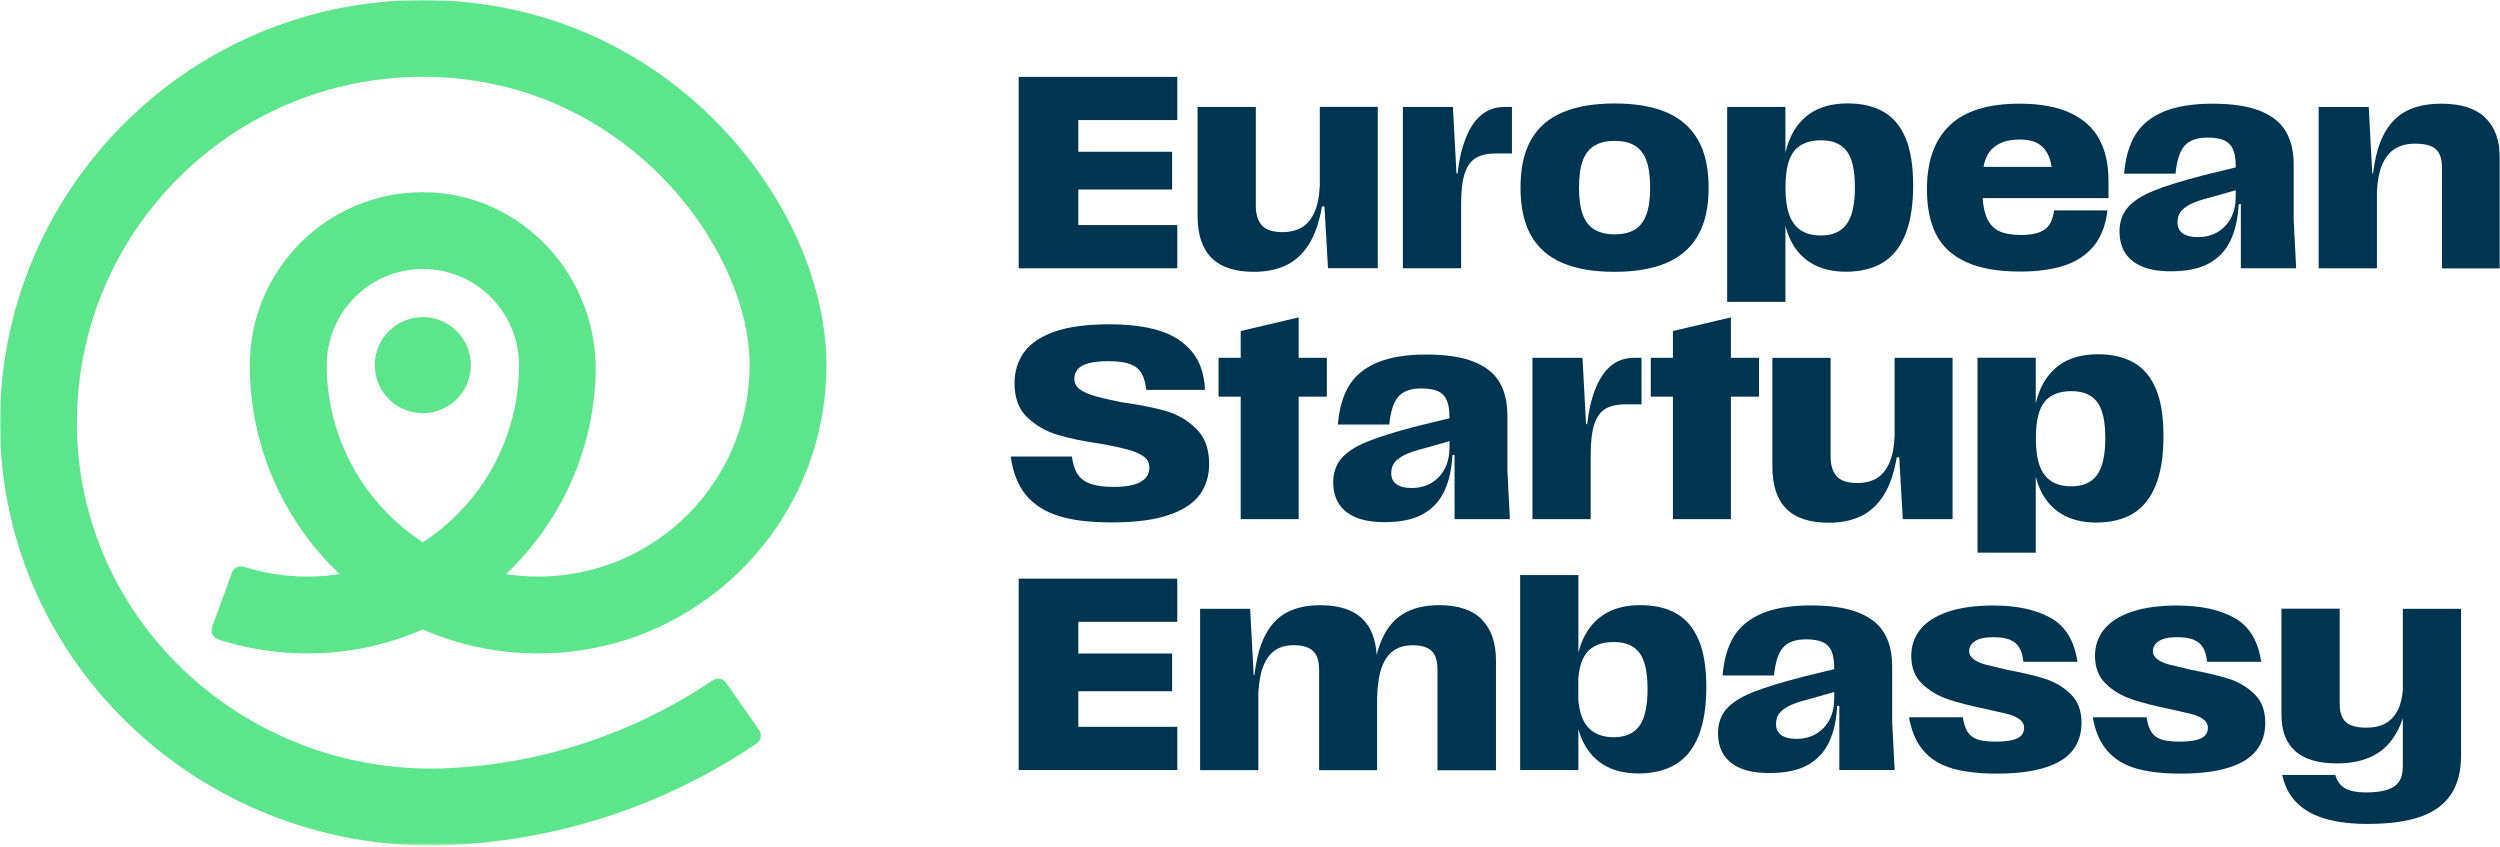
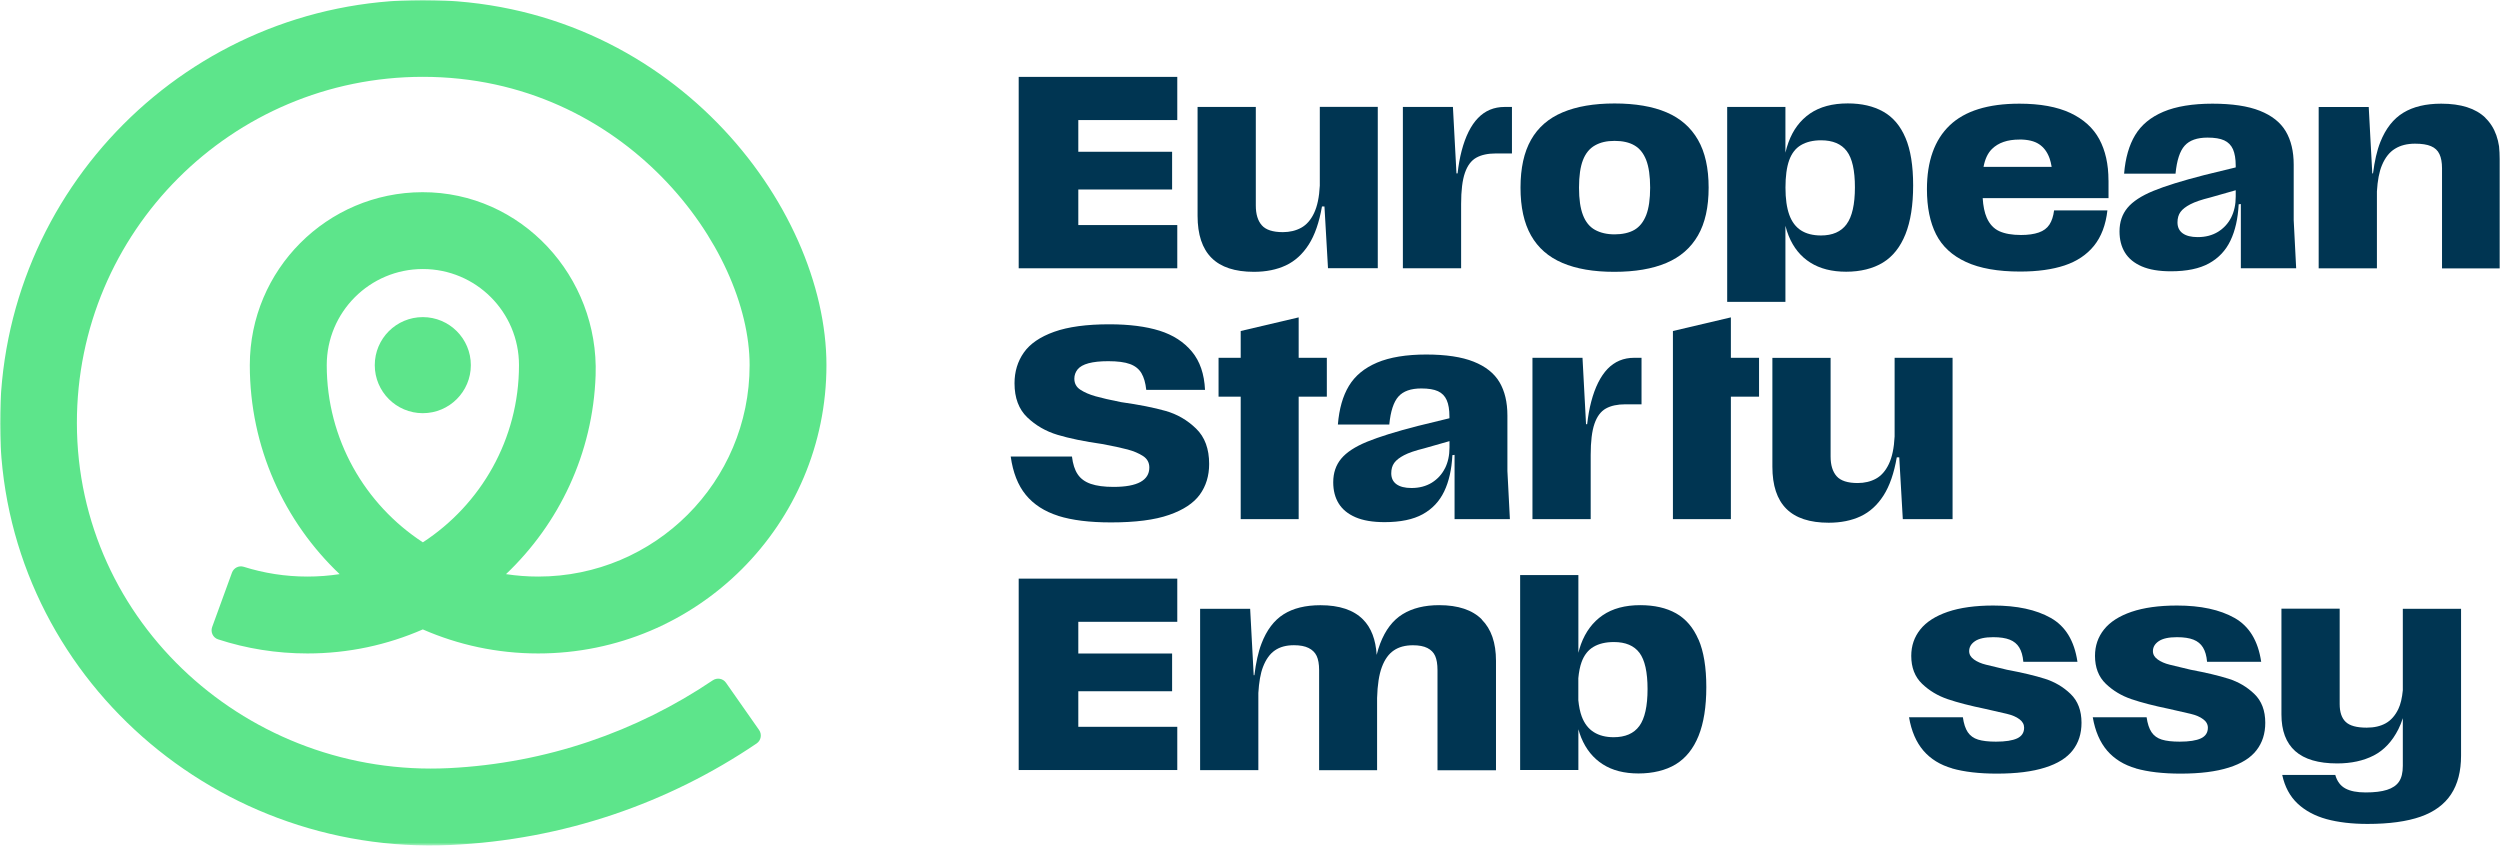
<svg xmlns="http://www.w3.org/2000/svg" width="862" height="292" viewBox="0 0 862 292" fill="none">
  <mask id="mask0_1081_9269" style="mask-type:luminance" maskUnits="userSpaceOnUse" x="0" y="0" width="862" height="292">
    <path d="M862 0H0V291.525H862V0Z" fill="white" />
  </mask>
  <g mask="url(#mask0_1081_9269)">
    <path d="M351.246 26.511H405.927V41.397H371.799V52.329H404.142V65.338H371.799V77.601H405.927V92.505H351.246V26.511Z" fill="#003552" />
    <path d="M417.734 88.915C414.527 85.708 412.924 80.88 412.924 74.394V36.878H433.004V70.913C433.004 73.865 433.696 76.124 435.08 77.691C436.465 79.258 438.889 80.042 442.332 80.042C444.72 80.042 446.815 79.531 448.655 78.529C450.477 77.527 451.953 75.851 453.083 73.482C454.212 71.114 454.869 67.962 455.069 64.008V36.859H475.058V92.486H457.893L456.673 71.187H455.816C454.869 76.653 453.356 81.044 451.243 84.341C449.129 87.64 446.505 90.026 443.371 91.502C440.219 92.978 436.556 93.725 432.347 93.725C425.806 93.725 420.941 92.122 417.734 88.915Z" fill="#003552" />
    <path d="M518.77 36.878C515.126 36.878 512.083 38.154 509.623 40.687C507.164 43.237 505.286 47.009 503.974 52.001C503.355 54.334 502.9 56.957 502.572 59.781H502.189L500.968 36.878H483.713V92.505H503.793V70.349C503.793 65.703 504.23 62.114 505.105 59.599C505.979 57.085 507.291 55.336 509.022 54.37C510.753 53.404 512.994 52.912 515.764 52.912H521.321V36.878H518.77Z" fill="#003552" />
    <path d="M538.741 90.665C533.931 88.624 530.323 85.472 527.9 81.19C525.476 76.926 524.273 71.424 524.273 64.701C524.273 57.977 525.476 52.475 527.9 48.211C530.323 43.929 533.949 40.778 538.796 38.737C543.643 36.696 549.601 35.676 556.707 35.676C563.813 35.676 569.845 36.696 574.619 38.737C579.392 40.778 582.999 43.929 585.457 48.211C587.921 52.475 589.138 57.977 589.138 64.701C589.138 71.424 587.921 76.926 585.457 81.19C582.999 85.472 579.375 88.624 574.562 90.665C569.753 92.705 563.777 93.726 556.598 93.726C549.419 93.726 543.534 92.705 538.723 90.665H538.741ZM563.54 79.259C565.326 78.22 566.674 76.526 567.603 74.175C568.514 71.825 568.97 68.654 568.97 64.701C568.97 60.747 568.514 57.504 567.603 55.172C566.692 52.839 565.344 51.163 563.54 50.124C561.754 49.086 559.477 48.576 556.707 48.576C553.938 48.576 551.824 49.086 549.965 50.124C548.106 51.163 546.722 52.839 545.811 55.172C544.9 57.504 544.444 60.674 544.444 64.701C544.444 68.727 544.9 71.825 545.811 74.175C546.722 76.544 548.106 78.238 549.965 79.259C551.824 80.279 554.065 80.808 556.707 80.808C559.349 80.808 561.754 80.297 563.54 79.259Z" fill="#003552" />
    <path d="M657.011 47.537C655.262 43.383 652.695 40.376 649.322 38.481C645.95 36.586 641.891 35.657 637.113 35.657C631.831 35.657 627.492 36.823 624.103 39.137C620.719 41.469 618.221 44.786 616.655 49.122C616.254 50.215 615.906 51.381 615.614 52.639V36.86H595.533V104.075H615.614V77.856C615.94 79.094 616.306 80.279 616.746 81.354C618.386 85.38 620.862 88.441 624.194 90.537C627.532 92.65 631.648 93.689 636.553 93.689C641.451 93.689 645.807 92.632 649.231 90.537C652.655 88.441 655.244 85.162 657.011 80.734C658.777 76.307 659.652 70.695 659.652 63.917C659.652 57.139 658.777 51.655 657.011 47.519V47.537ZM636.695 77.327C634.781 79.915 631.831 81.19 627.875 81.19C625.109 81.19 622.811 80.607 620.987 79.441C619.17 78.275 617.821 76.489 616.946 74.066C616.071 71.643 615.631 68.527 615.631 64.682C615.631 60.838 616.049 57.649 616.906 55.262C617.763 52.876 619.112 51.126 620.97 50.033C622.828 48.94 625.143 48.375 627.892 48.375C631.922 48.375 634.872 49.614 636.753 52.092C638.645 54.57 639.576 58.742 639.576 64.591C639.576 70.44 638.61 74.74 636.695 77.309V77.327Z" fill="#003552" />
    <path d="M727 62.15C727 56.629 725.943 51.91 723.845 48.01C721.736 44.111 718.42 41.105 713.865 38.955C709.309 36.823 703.438 35.748 696.282 35.748C685.472 35.748 677.458 38.244 672.245 43.237C667.032 48.229 664.408 55.572 664.408 65.246C664.408 71.478 665.466 76.653 667.564 80.807C669.679 84.961 673.103 88.131 677.893 90.336C682.666 92.541 688.902 93.634 696.55 93.634C702.529 93.634 707.628 92.923 711.875 91.52C716.123 90.099 719.495 87.84 722.01 84.743C724.52 81.627 726.069 77.564 726.635 72.535H708.251C707.994 74.539 707.468 76.179 706.645 77.436C705.828 78.693 704.604 79.604 702.964 80.169C701.329 80.734 699.288 81.025 696.842 81.025C693.766 81.025 691.269 80.588 689.354 79.714C687.444 78.839 685.987 77.272 685.021 75.049C684.255 73.3 683.797 71.041 683.632 68.308H727.018V62.185L727 62.15ZM696.282 48.101C699.174 48.101 701.438 48.63 703.055 49.705C704.696 50.78 705.902 52.401 706.685 54.57C706.994 55.426 707.228 56.446 707.411 57.539H683.923C684.415 54.916 685.347 52.82 686.838 51.363C689.045 49.195 692.177 48.12 696.282 48.12V48.101Z" fill="#003552" />
    <path d="M791.718 92.504L790.867 75.906V56.774C790.867 52.183 789.952 48.356 788.129 45.277C786.311 42.198 783.338 39.848 779.223 38.208C775.101 36.568 769.654 35.748 762.857 35.748C756.061 35.748 750.305 36.677 745.932 38.536C741.559 40.394 738.335 43.054 736.22 46.553C734.105 50.051 732.83 54.497 732.39 59.89H750.122C750.562 55.298 751.614 52.074 753.271 50.233C754.935 48.375 757.558 47.446 761.148 47.446C763.606 47.446 765.521 47.755 766.904 48.393C768.288 49.031 769.288 50.051 769.928 51.454C770.546 52.875 770.877 54.77 770.877 57.157V57.722L760.033 60.364C752.437 62.313 746.566 64.135 742.45 65.83C738.335 67.524 735.362 69.474 733.539 71.678C731.721 73.883 730.807 76.58 730.807 79.787C730.807 82.611 731.424 85.052 732.682 87.093C733.939 89.134 735.871 90.719 738.478 91.849C741.084 92.978 744.434 93.543 748.515 93.543C753.986 93.543 758.376 92.632 761.674 90.81C764.972 88.988 767.447 86.364 769.071 82.939C770.711 79.513 771.643 75.359 771.895 70.44L772.643 70.348V92.504H791.684H791.718ZM769.328 74.958C768.288 77.036 766.773 78.675 764.806 79.914C762.823 81.135 760.491 81.754 757.776 81.754C755.518 81.754 753.786 81.317 752.58 80.442C751.379 79.568 750.796 78.311 750.796 76.671C750.796 75.231 751.145 74.029 751.836 73.082C752.528 72.134 753.654 71.259 755.226 70.44C756.792 69.619 759.085 68.836 762.108 68.089L770.877 65.593V67.798C770.877 70.494 770.363 72.881 769.328 74.958Z" fill="#003552" />
    <path d="M856.951 40.595C853.578 37.351 848.514 35.748 841.717 35.748C836.436 35.748 832.08 36.787 828.673 38.864C825.249 40.941 822.602 44.293 820.745 48.958C819.561 51.91 818.761 55.572 818.212 59.799H817.961L816.738 36.896H799.48V92.522H819.561V65.994C819.779 62.259 820.344 59.216 821.311 56.938C822.402 54.333 823.9 52.438 825.792 51.29C827.673 50.124 829.965 49.541 832.68 49.541C835.012 49.541 836.853 49.814 838.202 50.397C839.551 50.962 840.534 51.873 841.117 53.13C841.717 54.387 842.009 56.027 842.009 58.032V92.541H861.998V54.934C861.998 48.648 860.324 43.892 856.951 40.649V40.595Z" fill="#003552" />
-     <path d="M743.325 134.029C741.576 129.875 739.009 126.869 735.637 124.974C732.264 123.079 728.2 122.149 723.427 122.149C718.145 122.149 713.807 123.316 710.417 125.629C707.027 127.962 704.535 131.278 702.963 135.614C702.563 136.707 702.22 137.873 701.929 139.131V123.352H681.848V190.567H701.929V164.347C702.254 165.587 702.62 166.771 703.055 167.846C704.695 171.873 707.176 174.934 710.509 177.029C713.841 179.143 717.962 180.181 722.861 180.181C727.766 180.181 732.122 179.124 735.545 177.029C738.969 174.915 741.559 171.654 743.325 167.227C745.092 162.799 745.966 157.187 745.966 150.409C745.966 143.631 745.092 138.147 743.325 134.011V134.029ZM723.027 163.819C721.112 166.406 718.163 167.682 714.207 167.682C711.44 167.682 709.142 167.099 707.319 165.933C705.501 164.767 704.152 162.981 703.278 160.558C702.403 158.134 701.963 155.019 701.963 151.174C701.963 147.33 702.38 144.141 703.238 141.755C704.095 139.368 705.444 137.619 707.302 136.525C709.16 135.432 711.475 134.867 714.224 134.867C718.254 134.867 721.204 136.106 723.084 138.584C724.976 141.062 725.908 145.235 725.908 151.083C725.908 156.932 724.942 161.232 723.027 163.801V163.819Z" fill="#003552" />
    <path d="M364.911 177.868C360.137 176.355 356.402 173.932 353.687 170.615C350.972 167.3 349.259 162.89 348.494 157.424H369.612C369.922 159.993 370.578 162.052 371.598 163.546C372.6 165.059 374.113 166.152 376.117 166.844C378.121 167.537 380.745 167.883 383.934 167.883C388.088 167.883 391.168 167.318 393.227 166.188C395.267 165.059 396.288 163.401 396.288 161.196C396.288 159.501 395.559 158.171 394.12 157.242C392.662 156.295 390.894 155.548 388.799 154.983C386.685 154.418 383.752 153.78 379.98 153.088C373.821 152.213 368.719 151.156 364.656 149.935C360.592 148.715 357.112 146.693 354.197 143.905C351.282 141.117 349.806 137.2 349.806 132.171C349.806 128.144 350.881 124.609 353.013 121.567C355.144 118.524 358.643 116.137 363.472 114.406C368.318 112.675 374.659 111.819 382.512 111.819C389.364 111.819 395.122 112.566 399.804 114.024C404.487 115.499 408.204 117.904 410.974 121.239C413.743 124.573 415.237 128.964 415.492 134.43H395.231C394.976 132.043 394.429 130.13 393.573 128.672C392.716 127.233 391.404 126.176 389.619 125.521C387.833 124.864 385.337 124.537 382.13 124.537C379.36 124.537 377.101 124.773 375.333 125.247C373.566 125.721 372.327 126.432 371.562 127.361C370.815 128.308 370.432 129.365 370.432 130.567C370.432 132.207 371.125 133.483 372.509 134.375C373.894 135.287 375.625 136.034 377.739 136.635C379.853 137.236 382.786 137.91 386.558 138.657C392.789 139.532 397.891 140.552 401.882 141.682C405.872 142.811 409.37 144.834 412.395 147.767C415.42 150.683 416.914 154.764 416.914 159.975C416.914 164.056 415.839 167.573 413.707 170.525C411.575 173.476 408.04 175.827 403.103 177.539C398.164 179.27 391.495 180.127 383.059 180.127C375.698 180.127 369.649 179.38 364.856 177.868H364.911Z" fill="#003552" />
    <path d="M457.493 123.37H447.781V109.431L427.793 114.132V123.37H420.158V136.762H427.793V178.997H447.781V136.762H457.493V123.37Z" fill="#003552" />
-     <path d="M606.519 123.37H596.807V109.431L576.823 114.132V123.37H569.186V136.762H576.823V178.997H596.807V136.762H606.519V123.37Z" fill="#003552" />
+     <path d="M606.519 123.37H596.807V109.431L576.823 114.132V123.37H569.186H576.823V178.997H596.807V136.762H606.519V123.37Z" fill="#003552" />
    <path d="M520.61 178.997L519.754 162.398V143.267C519.754 138.675 518.843 134.849 517.021 131.77C515.198 128.69 512.228 126.34 508.11 124.7C503.993 123.061 498.544 122.24 491.748 122.24C484.952 122.24 479.194 123.17 474.821 125.028C470.448 126.887 467.223 129.547 465.109 133.045C462.995 136.543 461.738 140.989 461.301 146.383H479.03C479.467 141.791 480.524 138.566 482.182 136.726C483.84 134.867 486.464 133.938 490.054 133.938C492.513 133.938 494.426 134.248 495.811 134.886C497.196 135.523 498.199 136.543 498.818 137.947C499.456 139.368 499.765 141.263 499.765 143.649V144.214L488.924 146.856C481.326 148.806 475.458 150.628 471.341 152.322C467.223 154.016 464.252 155.966 462.431 158.171C460.608 160.376 459.697 163.072 459.697 166.279C459.697 169.103 460.317 171.545 461.574 173.585C462.831 175.626 464.763 177.211 467.368 178.341C469.974 179.471 473.327 180.035 477.408 180.035C482.875 180.035 487.266 179.124 490.563 177.302C493.862 175.48 496.321 172.856 497.961 169.431C499.601 166.006 500.531 161.852 500.786 156.932L501.533 156.841V178.997H520.574H520.61ZM498.216 161.469C497.178 163.546 495.666 165.186 493.698 166.425C491.712 167.646 489.379 168.265 486.683 168.265C484.423 168.265 482.692 167.828 481.49 166.953C480.287 166.079 479.704 164.821 479.704 163.181C479.704 161.742 480.05 160.54 480.743 159.592C481.435 158.645 482.565 157.77 484.132 156.95C485.699 156.13 487.995 155.347 491.019 154.6L499.784 152.104V154.308C499.784 157.005 499.273 159.392 498.235 161.469H498.216Z" fill="#003552" />
    <path d="M563.448 123.37C559.804 123.37 556.761 124.645 554.301 127.178C551.86 129.728 549.965 133.5 548.653 138.492C548.033 140.825 547.578 143.448 547.249 146.272H546.867L545.646 123.37H528.391V178.996H548.47V156.84C548.47 152.194 548.908 148.604 549.782 146.09C550.657 143.576 551.969 141.827 553.7 140.861C555.431 139.895 557.672 139.404 560.442 139.404H565.999V123.37H563.448Z" fill="#003552" />
    <path d="M615.925 175.425C612.718 172.218 611.117 167.39 611.117 160.903V123.388H631.192V157.423C631.192 160.375 631.89 162.634 633.273 164.201C634.656 165.768 637.08 166.551 640.521 166.551C642.911 166.551 645.026 166.041 646.849 165.039C648.667 164.037 650.147 162.361 651.273 159.992C652.405 157.624 653.063 154.471 653.263 150.517V123.37H673.246V178.996H656.086L654.863 157.696H654.006C653.063 163.163 651.548 167.553 649.433 170.852C647.318 174.149 644.694 176.536 641.562 178.012C638.412 179.488 634.748 180.235 630.541 180.235C623.996 180.235 619.131 178.631 615.925 175.425Z" fill="#003552" />
    <path d="M351.246 199.513H405.927V214.399H371.799V225.331H404.142V238.34H371.799V250.603H405.927V265.507H351.246V199.513Z" fill="#003552" />
    <path d="M510.917 213.56C507.655 210.299 502.754 208.659 496.212 208.659C491.183 208.659 486.993 209.697 483.622 211.775C480.251 213.852 477.682 217.204 475.896 221.869C475.44 223.071 475.021 224.383 474.675 225.804C474.347 220.594 472.835 216.457 469.956 213.579C466.712 210.317 461.83 208.677 455.288 208.677C450.131 208.677 445.904 209.716 442.606 211.793C439.308 213.87 436.757 217.223 434.972 221.887C433.824 224.857 433.04 228.556 432.512 232.819H432.275L431.054 209.916H413.799V265.543H433.878V238.941C434.097 235.242 434.607 232.218 435.482 229.958C436.484 227.353 437.851 225.44 439.582 224.255C441.313 223.053 443.499 222.47 446.141 222.47C448.218 222.47 449.895 222.78 451.188 223.417C452.482 224.055 453.411 224.966 453.976 226.15C454.541 227.353 454.832 228.975 454.832 231.052V265.561H474.821V240.672C474.948 236.154 475.495 232.582 476.479 229.977C477.445 227.371 478.83 225.458 480.579 224.274C482.328 223.071 484.533 222.488 487.175 222.488C489.252 222.488 490.91 222.798 492.167 223.436C493.425 224.074 494.317 224.984 494.846 226.168C495.374 227.371 495.648 228.993 495.648 231.07V265.579H515.818V227.863C515.818 221.632 514.178 216.895 510.917 213.633V213.56Z" fill="#003552" />
    <path d="M585.639 220.539C583.855 216.385 581.266 213.378 577.916 211.483C574.544 209.588 570.426 208.659 565.525 208.659C560.314 208.659 555.995 209.825 552.606 212.139C549.217 214.471 546.721 217.787 545.117 222.124C544.771 223.053 544.498 224.055 544.224 225.094V198.273H524.145V265.488H544.224V251.44C544.516 252.461 544.844 253.463 545.208 254.355C546.866 258.382 549.363 261.443 552.661 263.538C555.959 265.652 560.058 266.69 564.96 266.69C569.861 266.69 574.326 265.634 577.785 263.538C581.249 261.425 583.872 258.164 585.661 253.736C587.445 249.309 588.337 243.696 588.337 236.919C588.337 230.141 587.445 224.656 585.661 220.52L585.639 220.539ZM565.233 250.329C563.356 252.916 560.386 254.191 556.378 254.191C553.681 254.191 551.403 253.608 549.545 252.442C547.686 251.276 546.302 249.49 545.39 247.067C544.807 245.501 544.425 243.606 544.206 241.437V233.84C544.407 231.69 544.771 229.812 545.336 228.264C546.21 225.877 547.577 224.128 549.436 223.035C551.294 221.941 553.626 221.377 556.469 221.377C560.495 221.377 563.429 222.616 565.288 225.094C567.146 227.572 568.076 231.744 568.076 237.593C568.076 243.442 567.128 247.741 565.251 250.311L565.233 250.329Z" fill="#003552" />
-     <path d="M653.279 265.507L652.421 248.908V229.777C652.421 225.185 651.512 221.359 649.689 218.28C647.866 215.201 644.899 212.85 640.777 211.21C636.662 209.57 631.214 208.75 624.418 208.75C617.621 208.75 611.859 209.68 607.486 211.538C603.114 213.397 599.89 216.057 597.775 219.555C595.665 223.054 594.385 227.499 593.951 232.892H611.676C612.117 228.301 613.174 225.076 614.832 223.236C616.489 221.377 619.113 220.448 622.703 220.448C625.161 220.448 627.076 220.758 628.459 221.395C629.848 222.033 630.848 223.054 631.483 224.456C632.106 225.877 632.432 227.772 632.432 230.159V230.724L621.594 233.366C613.991 235.316 608.127 237.138 604.005 238.832C599.89 240.527 596.917 242.476 595.099 244.681C593.276 246.885 592.367 249.582 592.367 252.789C592.367 255.613 592.984 258.055 594.242 260.096C595.5 262.136 597.432 263.721 600.038 264.851C602.639 265.98 605.995 266.545 610.076 266.545C615.541 266.545 619.931 265.634 623.229 263.812C626.527 261.99 629.008 259.367 630.631 255.941C632.266 252.516 633.198 248.361 633.455 243.442L634.198 243.351V265.507H653.239H653.279ZM630.9 247.961C629.865 250.038 628.351 251.677 626.384 252.917C624.395 254.138 622.063 254.757 619.348 254.757C617.09 254.757 615.358 254.319 614.157 253.445C612.957 252.57 612.374 251.313 612.374 249.673C612.374 248.234 612.717 247.031 613.408 246.084C614.1 245.136 615.232 244.262 616.798 243.442C618.364 242.622 620.662 241.839 623.686 241.091L632.449 238.595V240.8C632.449 243.497 631.94 245.883 630.9 247.961Z" fill="#003552" />
    <path d="M673.136 264.942C668.986 263.757 665.665 261.699 663.19 258.82C660.709 255.923 659.052 252.096 658.234 247.323H676.801C677.109 249.527 677.675 251.24 678.492 252.461C679.316 253.682 680.499 254.538 682.031 255.012C683.563 255.485 685.621 255.723 688.204 255.723C691.468 255.723 693.909 255.34 695.515 254.593C697.116 253.845 697.916 252.607 697.916 250.912C697.916 249.782 697.39 248.799 696.316 247.997C695.241 247.177 693.783 246.557 691.926 246.12C690.068 245.683 687.604 245.118 684.529 244.426C679.316 243.351 674.994 242.239 671.57 241.073C668.146 239.907 665.197 238.14 662.716 235.753C660.235 233.366 659 230.159 659 226.133C659 222.671 660.035 219.646 662.116 217.041C664.191 214.435 667.346 212.413 671.587 210.955C675.834 209.516 681.065 208.787 687.278 208.787C695.441 208.787 702.055 210.208 707.119 213.069C712.184 215.929 715.248 220.976 716.305 228.191H697.647C697.464 226.115 696.99 224.475 696.224 223.235C695.475 222.015 694.383 221.122 692.96 220.557C691.543 219.993 689.645 219.701 687.261 219.701C684.437 219.701 682.339 220.157 680.99 221.067C679.641 221.978 678.967 223.126 678.967 224.511C678.967 225.641 679.516 226.606 680.625 227.39C681.722 228.174 683.088 228.774 684.729 229.176C686.369 229.576 688.787 230.159 691.977 230.925C697.316 231.927 701.689 232.965 705.078 234.04C708.468 235.115 711.423 236.846 713.933 239.27C716.448 241.693 717.705 245.009 717.705 249.218C717.705 252.935 716.705 256.087 714.682 258.692C712.675 261.298 709.491 263.302 705.118 264.668C700.746 266.054 695.224 266.746 688.57 266.746C682.414 266.746 677.258 266.144 673.102 264.96L673.136 264.942Z" fill="#003552" />
    <path d="M736.496 264.942C732.34 263.757 729.025 261.699 726.544 258.82C724.069 255.923 722.411 252.096 721.588 247.323H740.154C740.468 249.527 741.029 251.24 741.852 252.461C742.669 253.682 743.852 254.538 745.384 255.012C746.916 255.485 748.974 255.723 751.564 255.723C754.822 255.723 757.268 255.34 758.869 254.593C760.475 253.845 761.275 252.607 761.275 250.912C761.275 249.782 760.744 248.799 759.669 247.997C758.594 247.177 757.137 246.557 755.279 246.12C753.421 245.683 750.963 245.118 747.882 244.426C742.669 243.351 738.353 242.239 734.929 241.073C731.5 239.907 728.55 238.14 726.069 235.753C723.594 233.366 722.354 230.159 722.354 226.133C722.354 222.671 723.394 219.646 725.469 217.041C727.55 214.435 730.699 212.413 734.947 210.955C739.188 209.516 744.418 208.787 750.632 208.787C758.795 208.787 765.408 210.208 770.478 213.069C775.543 215.929 778.601 220.976 779.659 228.191H761.001C760.818 226.115 760.344 224.475 759.578 223.235C758.835 222.015 757.737 221.122 756.319 220.557C754.896 219.993 753.004 219.701 750.615 219.701C747.791 219.701 745.693 220.157 744.35 221.067C743.001 221.978 742.326 223.126 742.326 224.511C742.326 225.641 742.869 226.606 743.984 227.39C745.076 228.174 746.442 228.774 748.082 229.176C749.723 229.576 752.147 230.159 755.336 230.925C760.675 231.927 765.048 232.965 768.438 234.04C771.822 235.115 774.777 236.846 777.292 239.27C779.807 241.693 781.065 245.009 781.065 249.218C781.065 252.935 780.059 256.087 778.035 258.692C776.035 261.298 772.845 263.302 768.472 264.668C764.099 266.054 758.577 266.746 751.929 266.746C745.767 266.746 740.611 266.144 736.456 264.96L736.496 264.942Z" fill="#003552" />
    <path d="M828.493 209.88V238.012C828.235 240.672 827.727 242.841 826.943 244.48C825.852 246.74 824.394 248.38 822.605 249.382C820.821 250.384 818.632 250.894 816.048 250.894C812.584 250.894 810.178 250.238 808.795 248.908C807.411 247.596 806.72 245.537 806.72 242.786V209.88H786.639V246.357C786.639 251.951 788.222 256.16 791.395 258.984C794.567 261.808 799.391 263.229 805.862 263.229C810.71 263.229 814.899 262.318 818.455 260.496C822.005 258.674 824.846 255.631 826.978 251.404C827.561 250.256 828.052 248.981 828.493 247.632V264.085C828.493 266.417 828.052 268.222 827.178 269.515C826.303 270.809 824.92 271.738 823.028 272.339C821.147 272.941 818.689 273.232 815.665 273.232C812.642 273.232 810.378 272.777 808.686 271.866C806.994 270.954 805.828 269.406 805.205 267.201H786.913C787.788 271.283 789.554 274.562 792.195 277.058C794.836 279.536 798.174 281.322 802.181 282.433C806.211 283.527 810.91 284.091 816.323 284.091C823.794 284.091 829.893 283.253 834.615 281.595C839.336 279.937 842.834 277.35 845.127 273.87C847.425 270.39 848.573 265.944 848.573 260.533V209.916H828.493V209.88Z" fill="#003552" />
    <path d="M145.784 142.466C154.931 142.466 162.347 135.05 162.347 125.903C162.347 116.756 154.931 109.341 145.784 109.341C136.636 109.341 129.221 116.756 129.221 125.903C129.221 135.05 136.636 142.466 145.784 142.466Z" fill="#5DE58B" />
    <path d="M154.806 264.851C85.949 268.258 26.585 214.836 26.512 145.89C26.458 79.969 79.881 26.492 145.805 26.492C215.501 26.492 258.466 85.635 258.466 125.902C258.466 166.169 225.832 198.802 185.563 198.802C181.792 198.802 178.093 198.51 174.467 197.964C192.743 180.6 204.44 156.385 205.37 129.419C206.554 95.329 179.751 66.195 145.641 66.267C112.771 66.34 86.132 93.015 86.132 125.902C86.132 154.272 98.03 179.853 117.107 197.964C113.499 198.51 109.782 198.802 106.011 198.802C98.358 198.802 90.96 197.617 84.036 195.431C82.36 194.903 80.574 195.814 79.973 197.472L73.158 216.184C72.52 217.933 73.431 219.883 75.199 220.448C84.91 223.618 95.26 225.312 106.029 225.312C120.168 225.312 133.615 222.343 145.787 217.022C157.959 222.343 171.406 225.312 185.546 225.312C240.445 225.312 284.959 180.8 284.959 125.902C284.959 71.005 230.989 0 145.805 0C65.141 0 -0.236 65.502 0.001 146.218C0.238 229.868 71.737 295.169 155.298 291.361C194.328 289.575 230.496 276.931 260.889 256.341C262.42 255.303 262.784 253.208 261.727 251.695L250.321 235.407C249.283 233.912 247.241 233.567 245.748 234.587C219.546 252.26 188.388 263.192 154.806 264.851ZM112.661 125.902C112.661 107.609 127.493 92.76 145.805 92.76C164.117 92.76 178.949 107.591 178.949 125.902C178.949 151.484 165.757 173.986 145.805 186.995C125.871 173.986 112.661 151.502 112.661 125.902Z" fill="#5DE58B" />
  </g>
</svg>